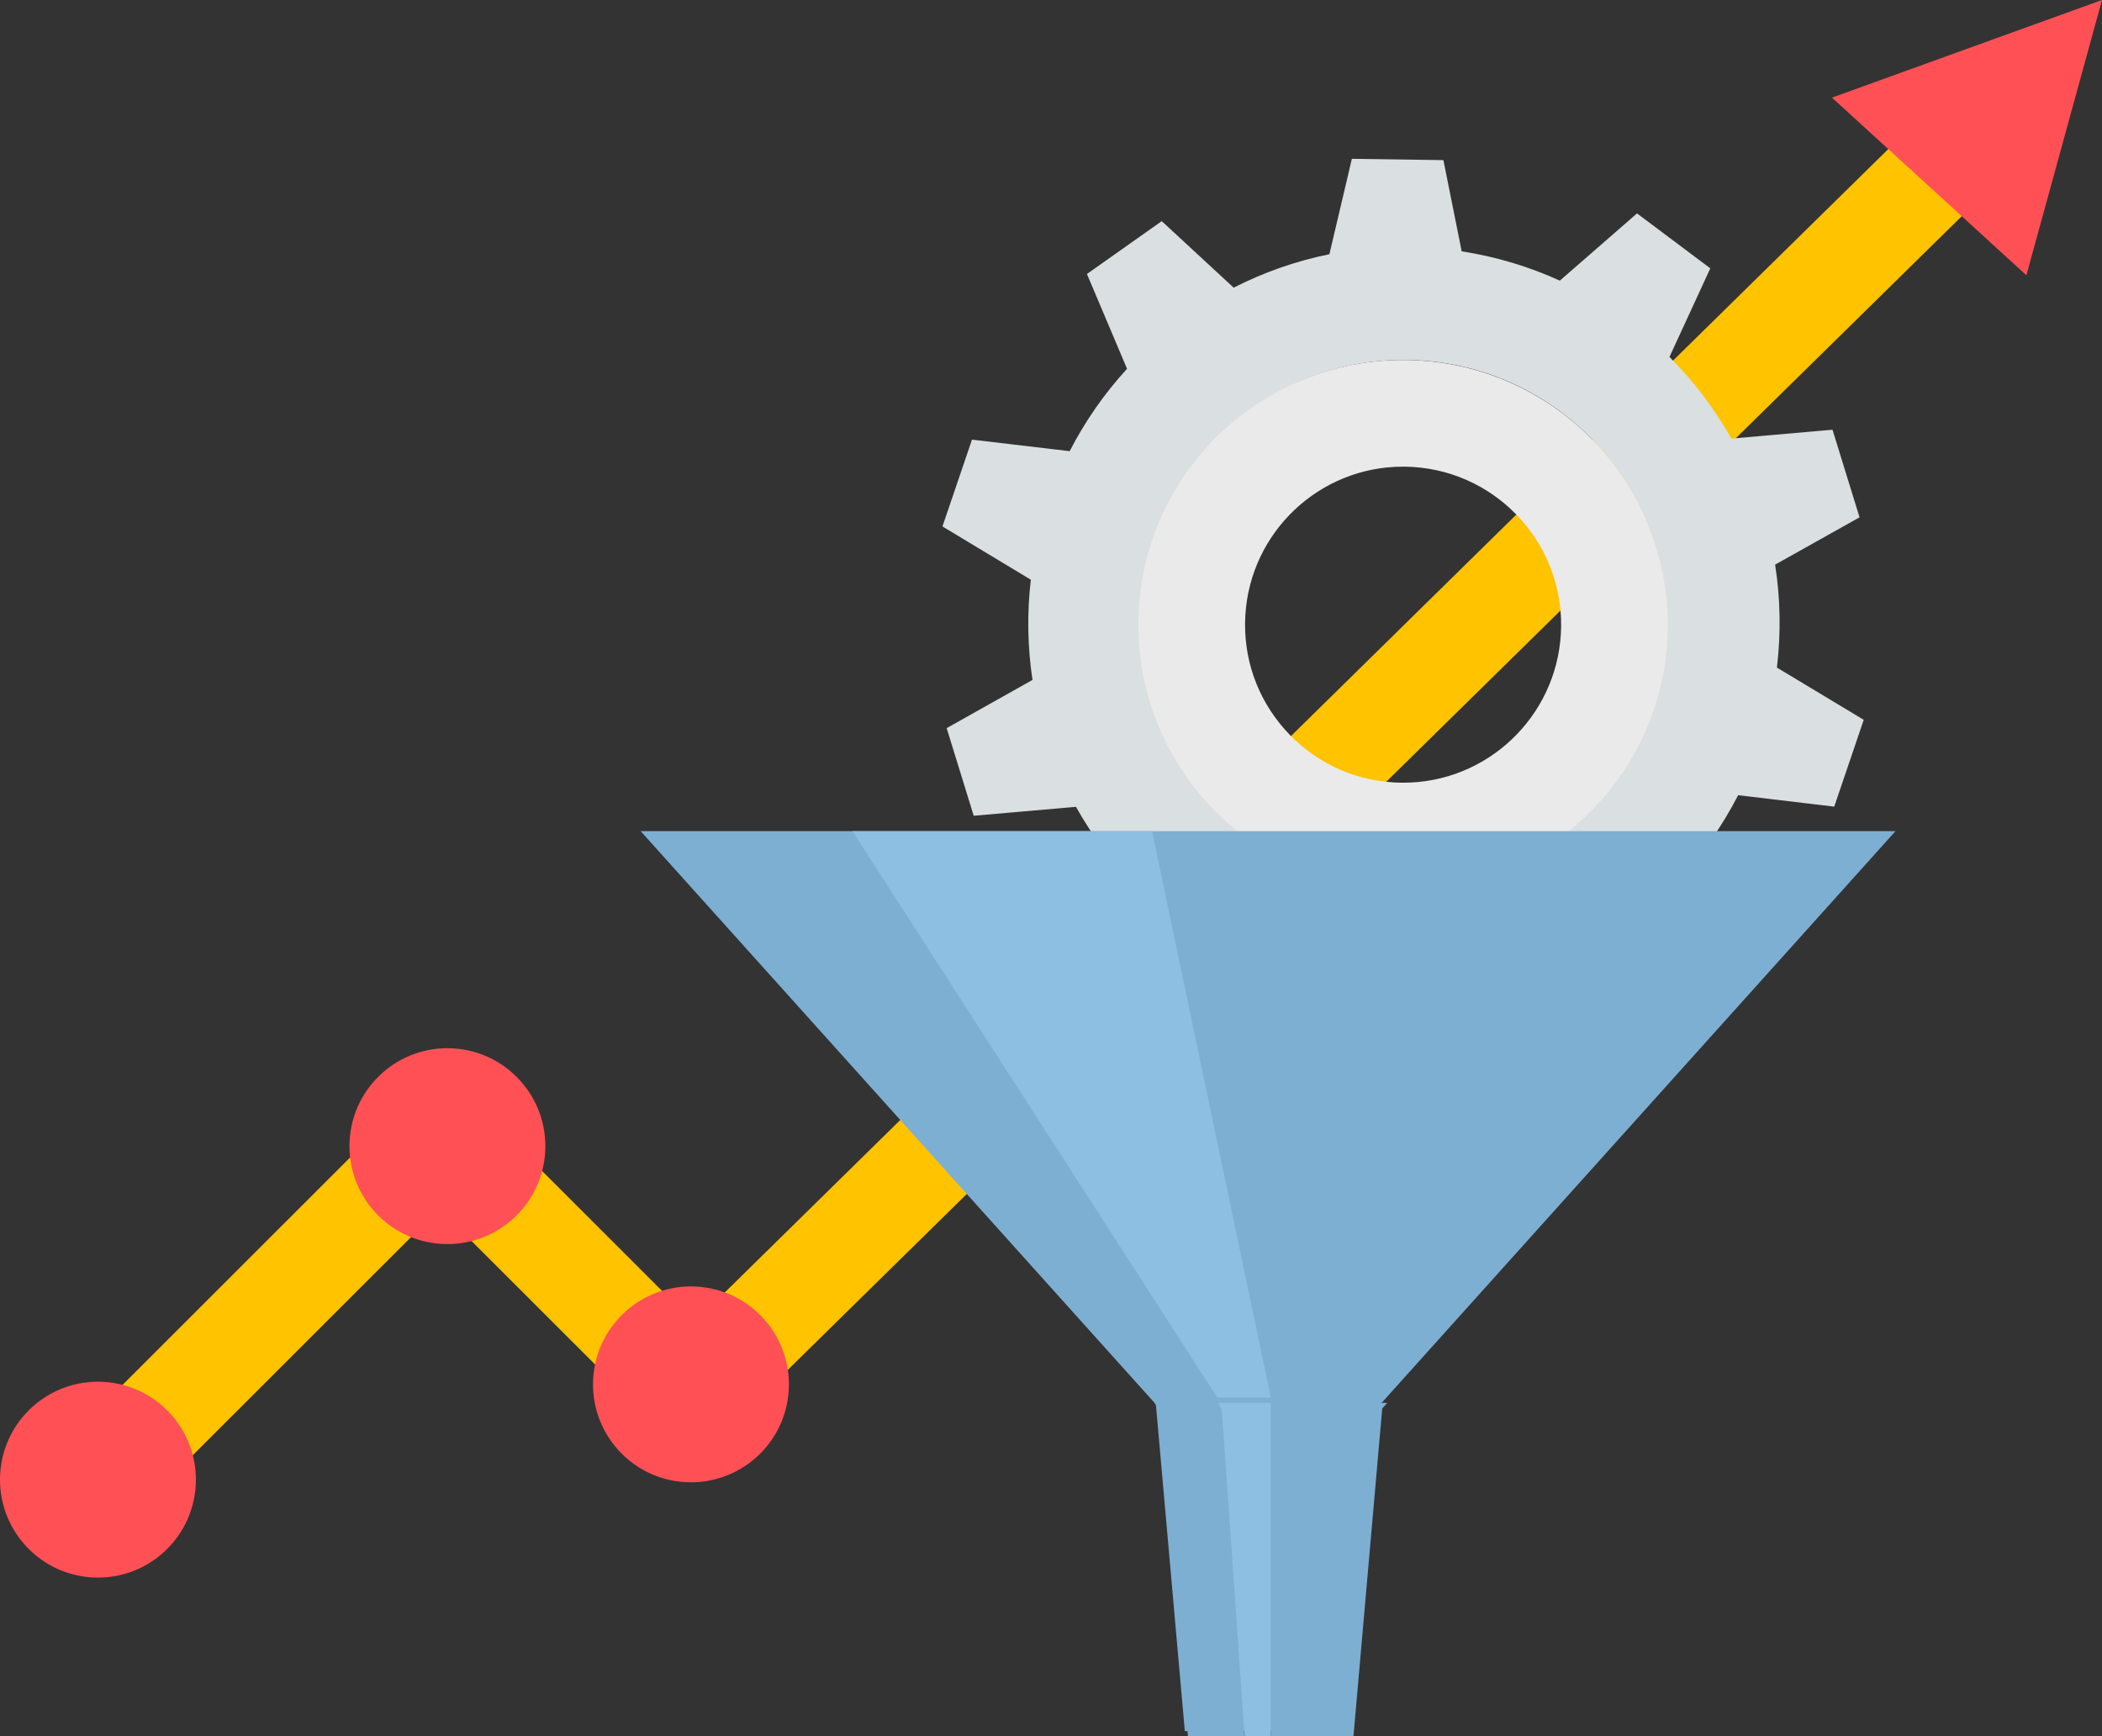
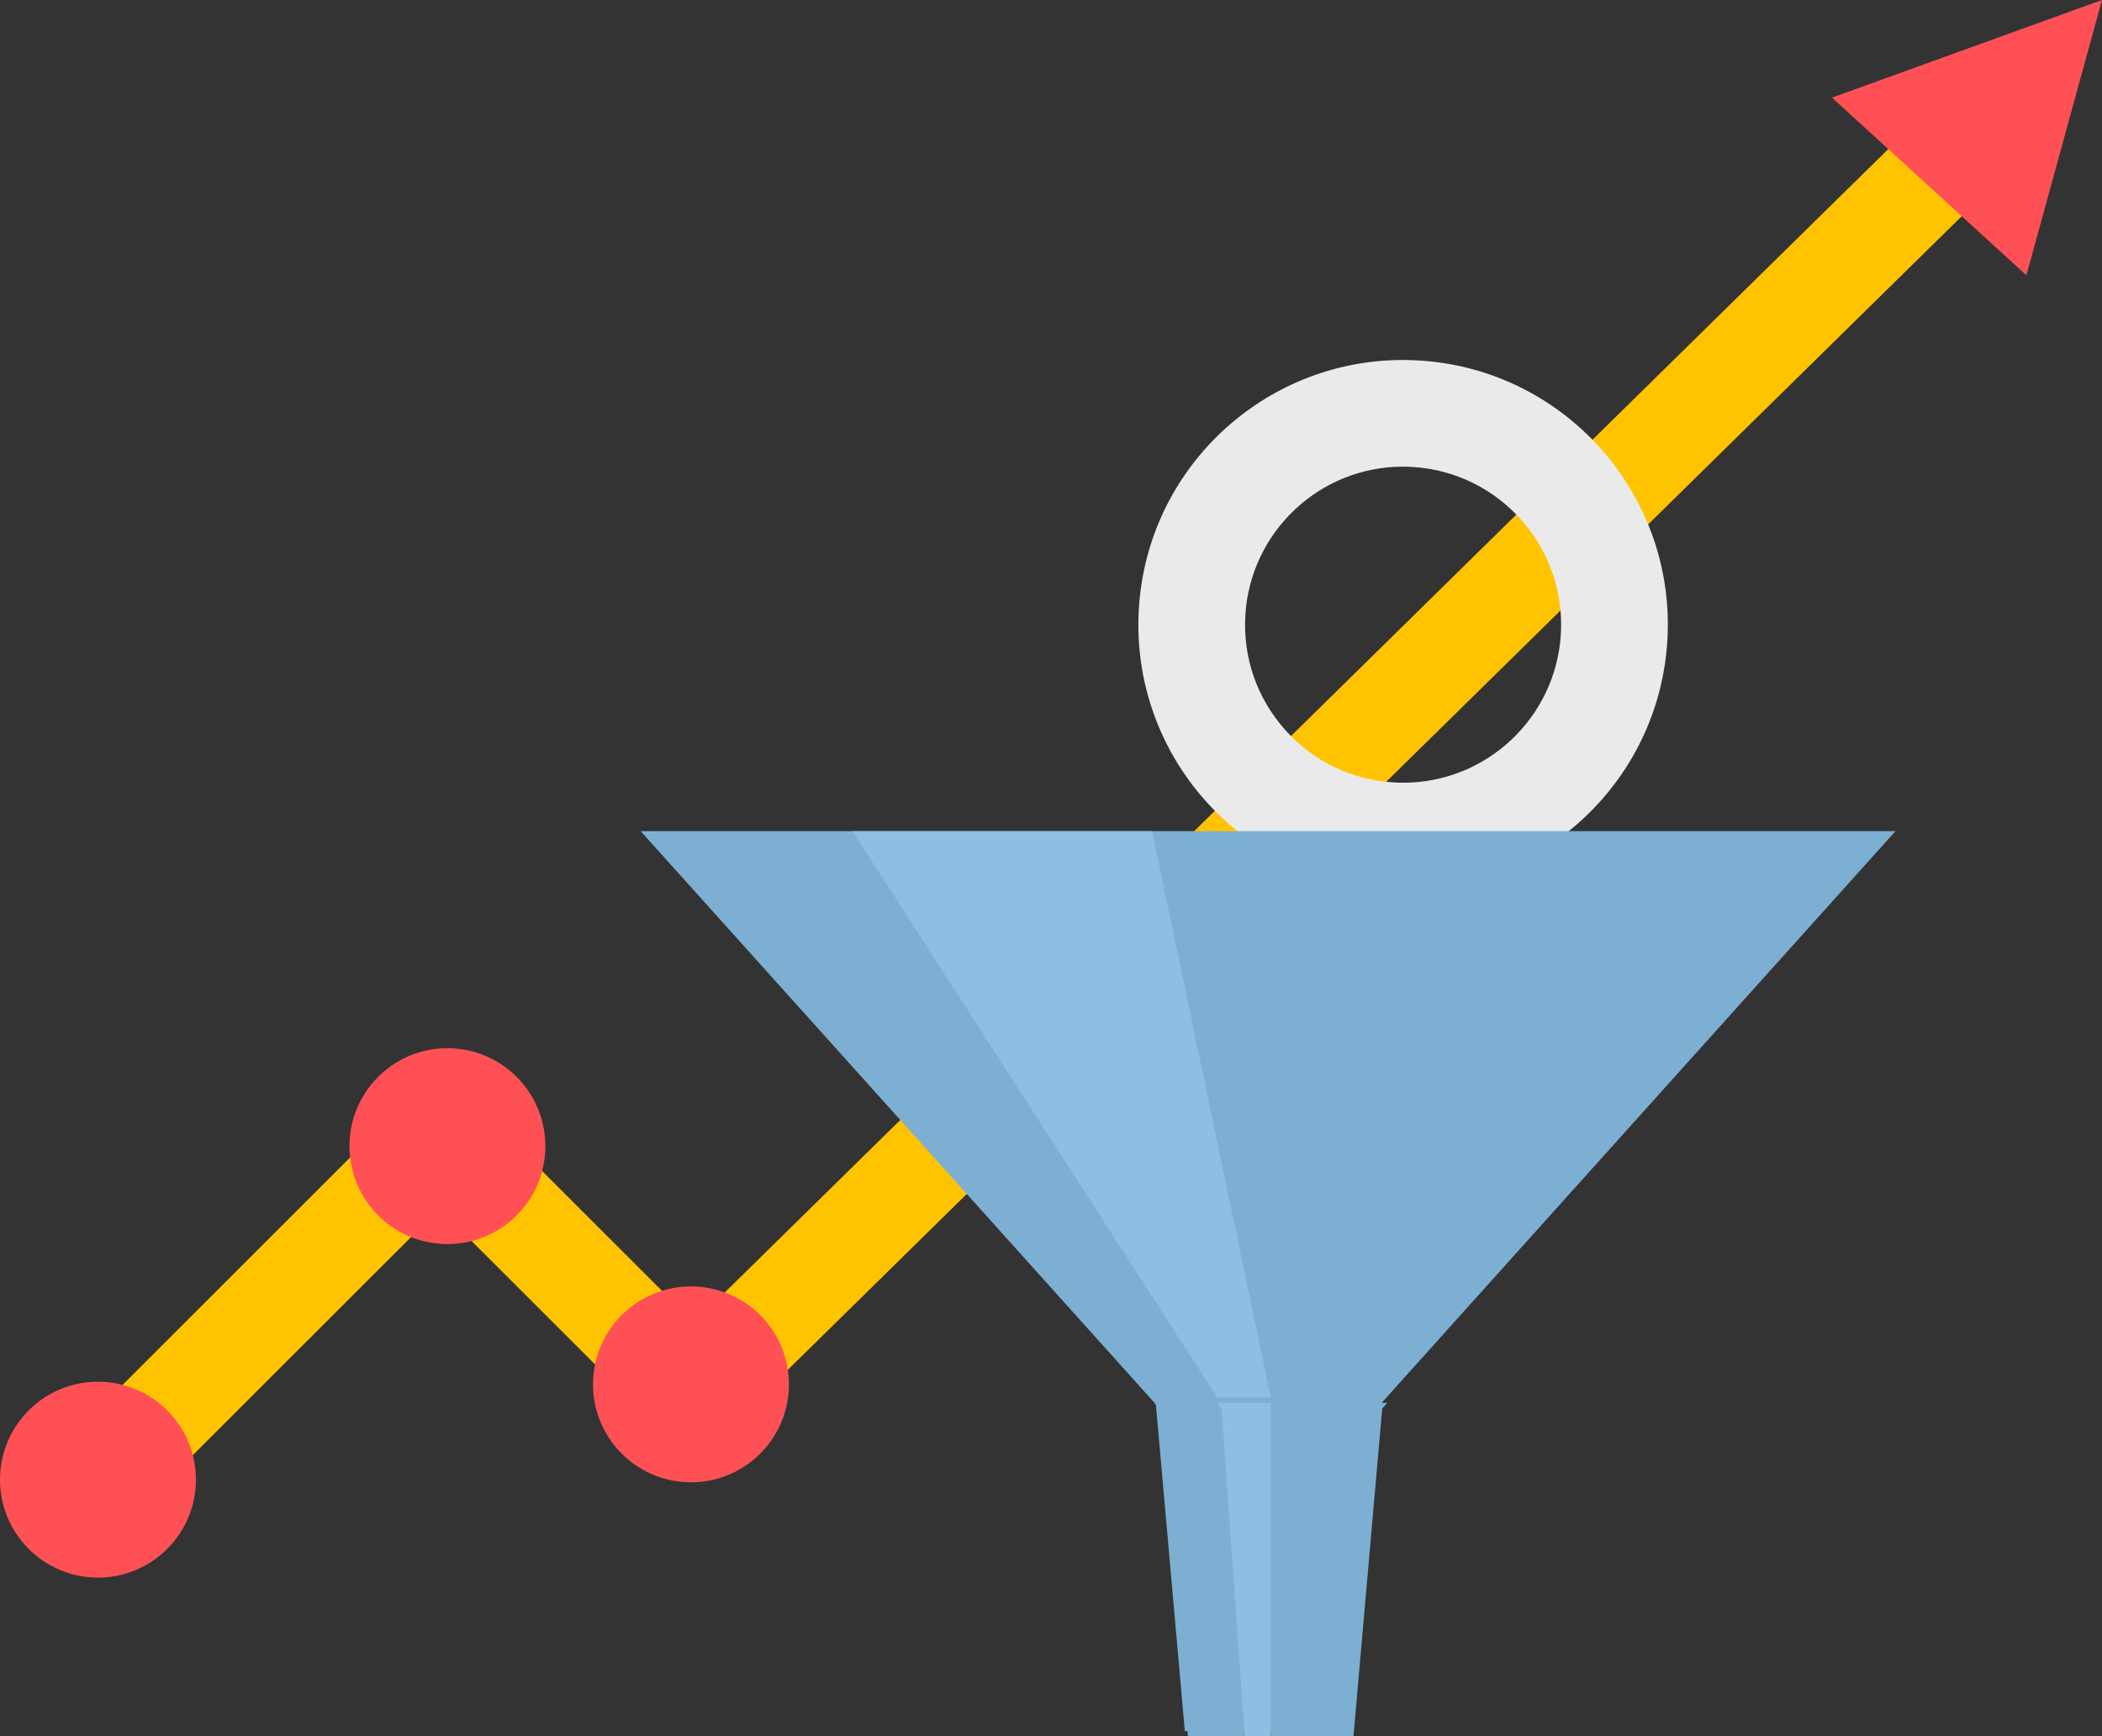
<svg xmlns="http://www.w3.org/2000/svg" width="397px" height="328px" viewBox="0 0 397 328" version="1.1">
  <rect x="0" y="0" width="397" height="328" fill="#333333" stroke="none" />
  <title>Group 16</title>
  <g id="Services" stroke="none" stroke-width="1" fill="none" fill-rule="evenodd">
    <g id="Marketing" transform="translate(-811, -818)">
      <g id="Group-16" transform="translate(811, 818)">
        <polyline id="Fill-40" fill="#FFC300" points="25.277 286 12 272.733 82.976 201.804 131.066 249.859 358.832 26 372 39.379 130.957 276.288 82.976 228.343 25.277 286" />
-         <path d="M314.789,120.801 C313.216,147.282 291.295,167.698 265.165,167.698 C264.172,167.698 263.168,167.669 262.163,167.608 C234.732,165.972 213.816,142.367 215.45,114.88 C217.021,88.402 238.942,67.986 265.074,67.986 C266.067,67.986 267.069,68.015 268.073,68.075 C295.506,69.71 316.421,93.317 314.789,120.801 M335.605,126.103 C336.391,119.477 336.248,112.95 335.262,106.658 L351.21,97.72 L346.101,81.172 L326.999,82.847 C323.821,77.198 319.884,72.008 315.311,67.422 L323.022,50.689 L309.181,40.311 L294.6,53.01 C288.833,50.378 282.62,48.495 276.065,47.476 L272.613,30.246 L255.325,30 L251.08,48.021 C244.737,49.307 238.663,51.447 233,54.338 L219.415,41.773 L205.288,51.756 L212.863,69.665 C208.611,74.3 204.953,79.522 202.03,85.222 L183.577,83.046 L178,99.441 L194.689,109.502 C193.94,115.949 194.076,122.299 195.006,128.433 L178.795,137.543 L183.903,154.091 L203.219,152.409 C206.326,157.964 210.171,163.076 214.628,167.611 L206.895,184.449 L220.737,194.827 L235.246,182.204 C240.85,184.811 246.884,186.701 253.247,187.783 L257.12,207.754 L274.405,208 L278.976,187.448 C285.294,186.191 291.349,184.096 296.997,181.249 L310.495,193.765 L324.625,183.782 L317.133,166.099 C321.518,161.378 325.283,156.047 328.28,150.207 L346.425,152.369 L352,135.974 L335.605,126.103" id="Fill-41" fill="#DADFE1" />
        <path d="M294.794,119.773 C293.857,135.516 280.791,147.848 265.046,147.848 C264.443,147.848 263.835,147.83 263.227,147.794 C255.268,147.321 247.971,143.778 242.676,137.815 C237.386,131.851 234.731,124.186 235.206,116.227 C236.141,100.482 249.209,88.15 264.954,88.15 C265.555,88.15 266.163,88.168 266.771,88.204 C283.202,89.181 295.772,103.343 294.794,119.773 Z M267.968,68.09 C266.959,68.029 265.952,68 264.954,68 C238.696,68 216.669,88.475 215.09,115.03 C213.448,142.596 234.466,166.269 262.03,167.91 C263.039,167.971 264.048,168 265.046,168 C291.302,168 313.329,147.525 314.91,120.968 C316.55,93.404 295.534,69.729 267.968,68.09 L267.968,68.09 Z" id="Fill-42" fill="#EAEAEA" />
        <path d="M0.033,278.4 C-0.573,288.6 7.2,297.36 17.4,297.967 C27.6,298.573 36.36,290.797 36.967,280.598 C37.573,270.4 29.797,261.64 19.598,261.033 C9.4,260.427 0.64,268.203 0.033,278.4" id="Fill-43" fill="#FF5155" />
        <path d="M66.033,215.402 C65.427,225.6 73.203,234.36 83.402,234.967 C93.602,235.573 102.36,227.797 102.967,217.6 C103.573,207.4 95.8,198.64 85.6,198.033 C75.4,197.427 66.642,205.203 66.033,215.402" id="Fill-44" fill="#FF5155" />
        <path d="M112.033,260.402 C111.427,270.6 119.203,279.36 129.402,279.967 C139.6,280.573 148.36,272.797 148.967,262.6 C149.573,252.4 141.8,243.64 131.6,243.033 C121.4,242.427 112.642,250.203 112.033,260.402" id="Fill-45" fill="#FF5155" />
        <polyline id="Fill-46" fill="#7DAFD3" points="121 157 218.308 265.274 223.775 327 255.225 327 260.694 265.274 358 157 121 157" />
        <polyline id="Fill-47" fill="#FF5155" points="397 0 382.72 52 346 18.44 397 0" />
-         <path d="M258.341,297 L261.059,266.055 L262,265 L261.059,266.055 L258.341,297 M218.198,265.223 L218,265 L218.198,265.223" id="Fill-48" fill="#EFEFF2" />
        <path d="M255.624,328 L239.999,328 L239.999,265 L262,265 L261.059,266.056 L255.624,328 M235.035,328 L224.374,328 L218.941,266.056 L218.198,265.224 L218,265 L229.924,265 L230.68,266.181 L235.035,328" id="Fill-49" fill="#7DAFD3" />
        <polyline id="Fill-50" fill="#8DBFE3" points="240 264 229.91 264 161 157 217.586 157 240 263.927 240 264" />
        <polyline id="Fill-51" fill="#8DBFE3" points="240 328 235.073 328 230.751 266.181 230 265 240 265 240 328" />
      </g>
    </g>
  </g>
</svg>